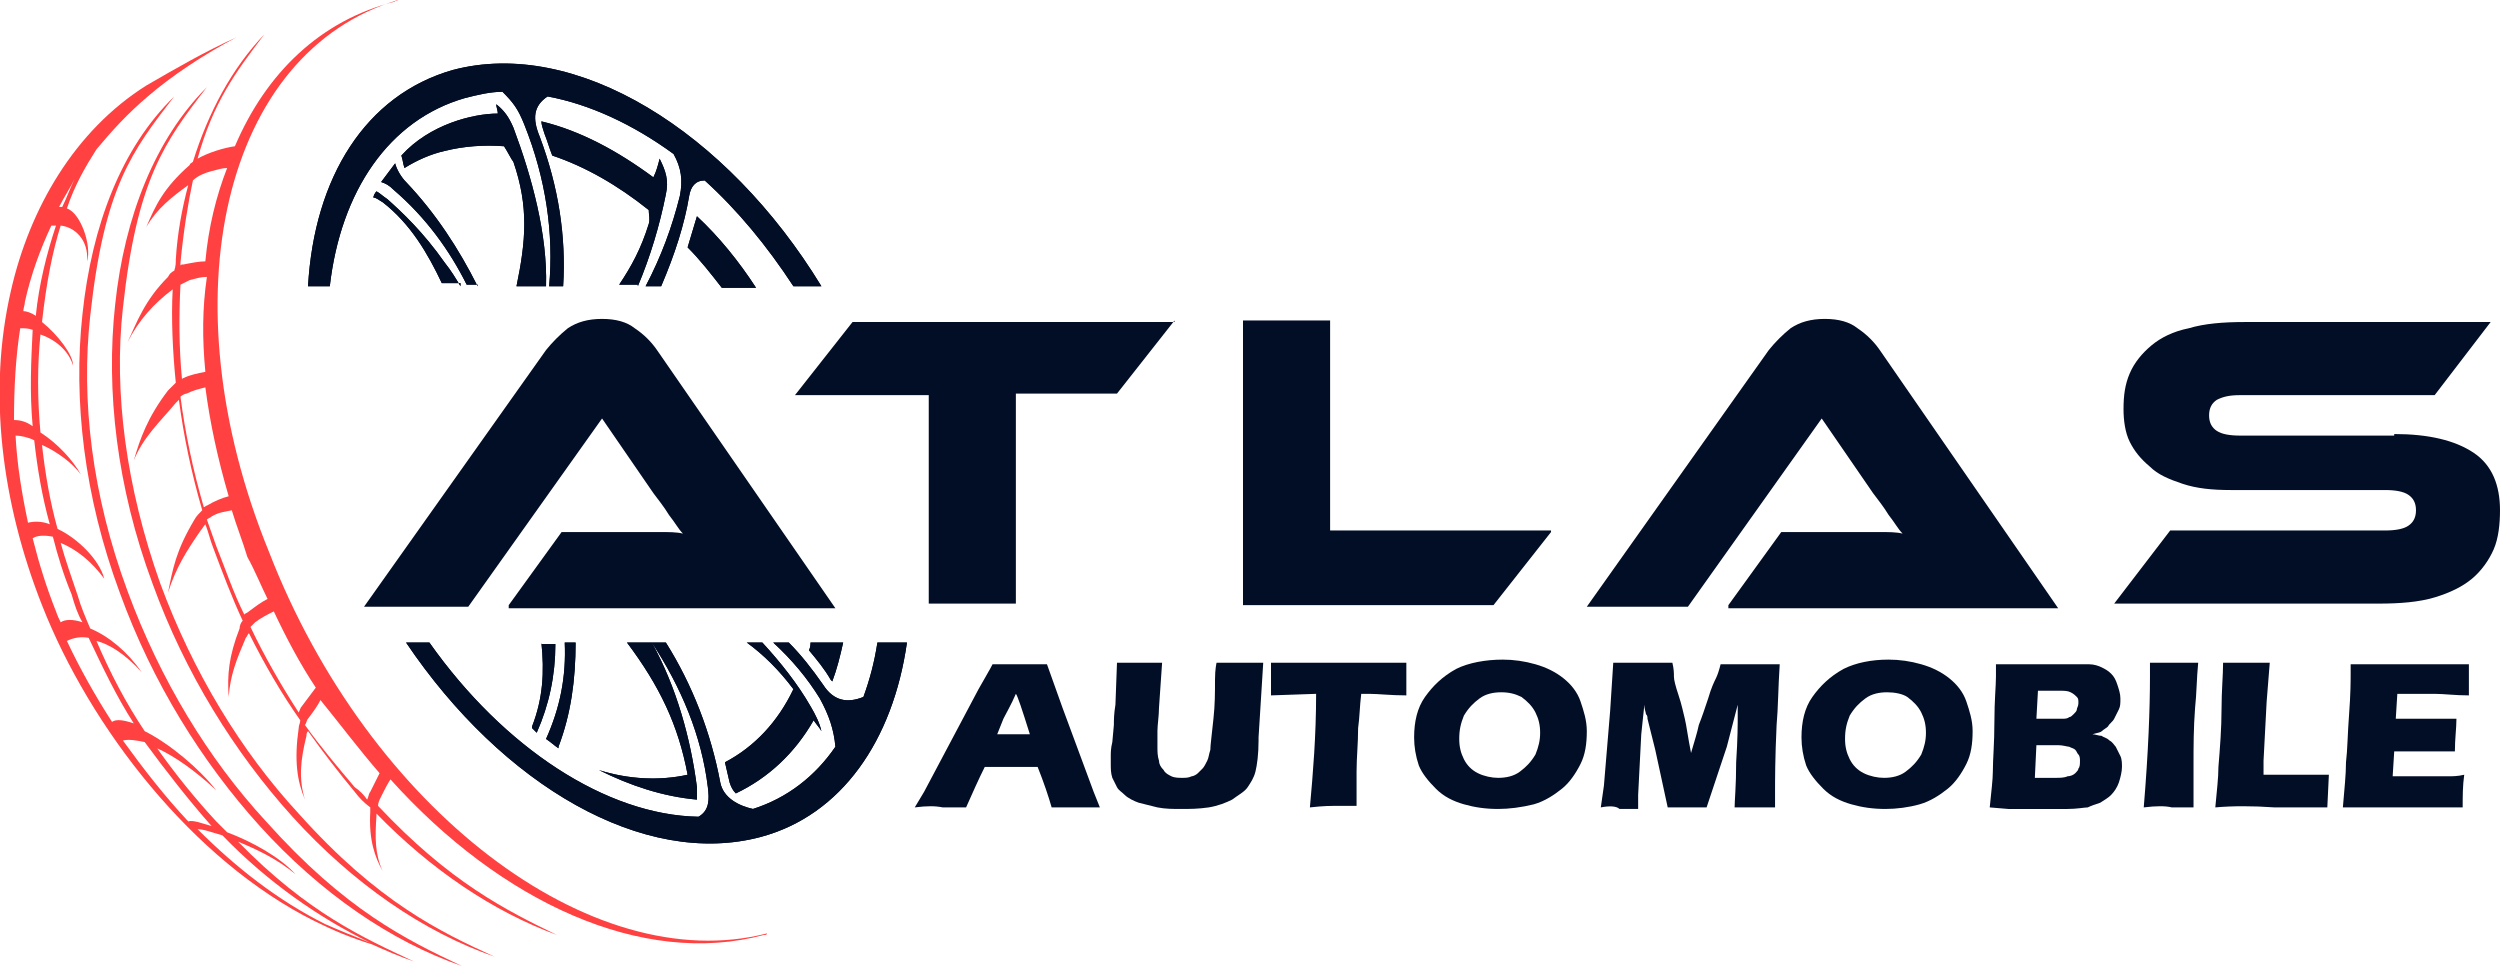
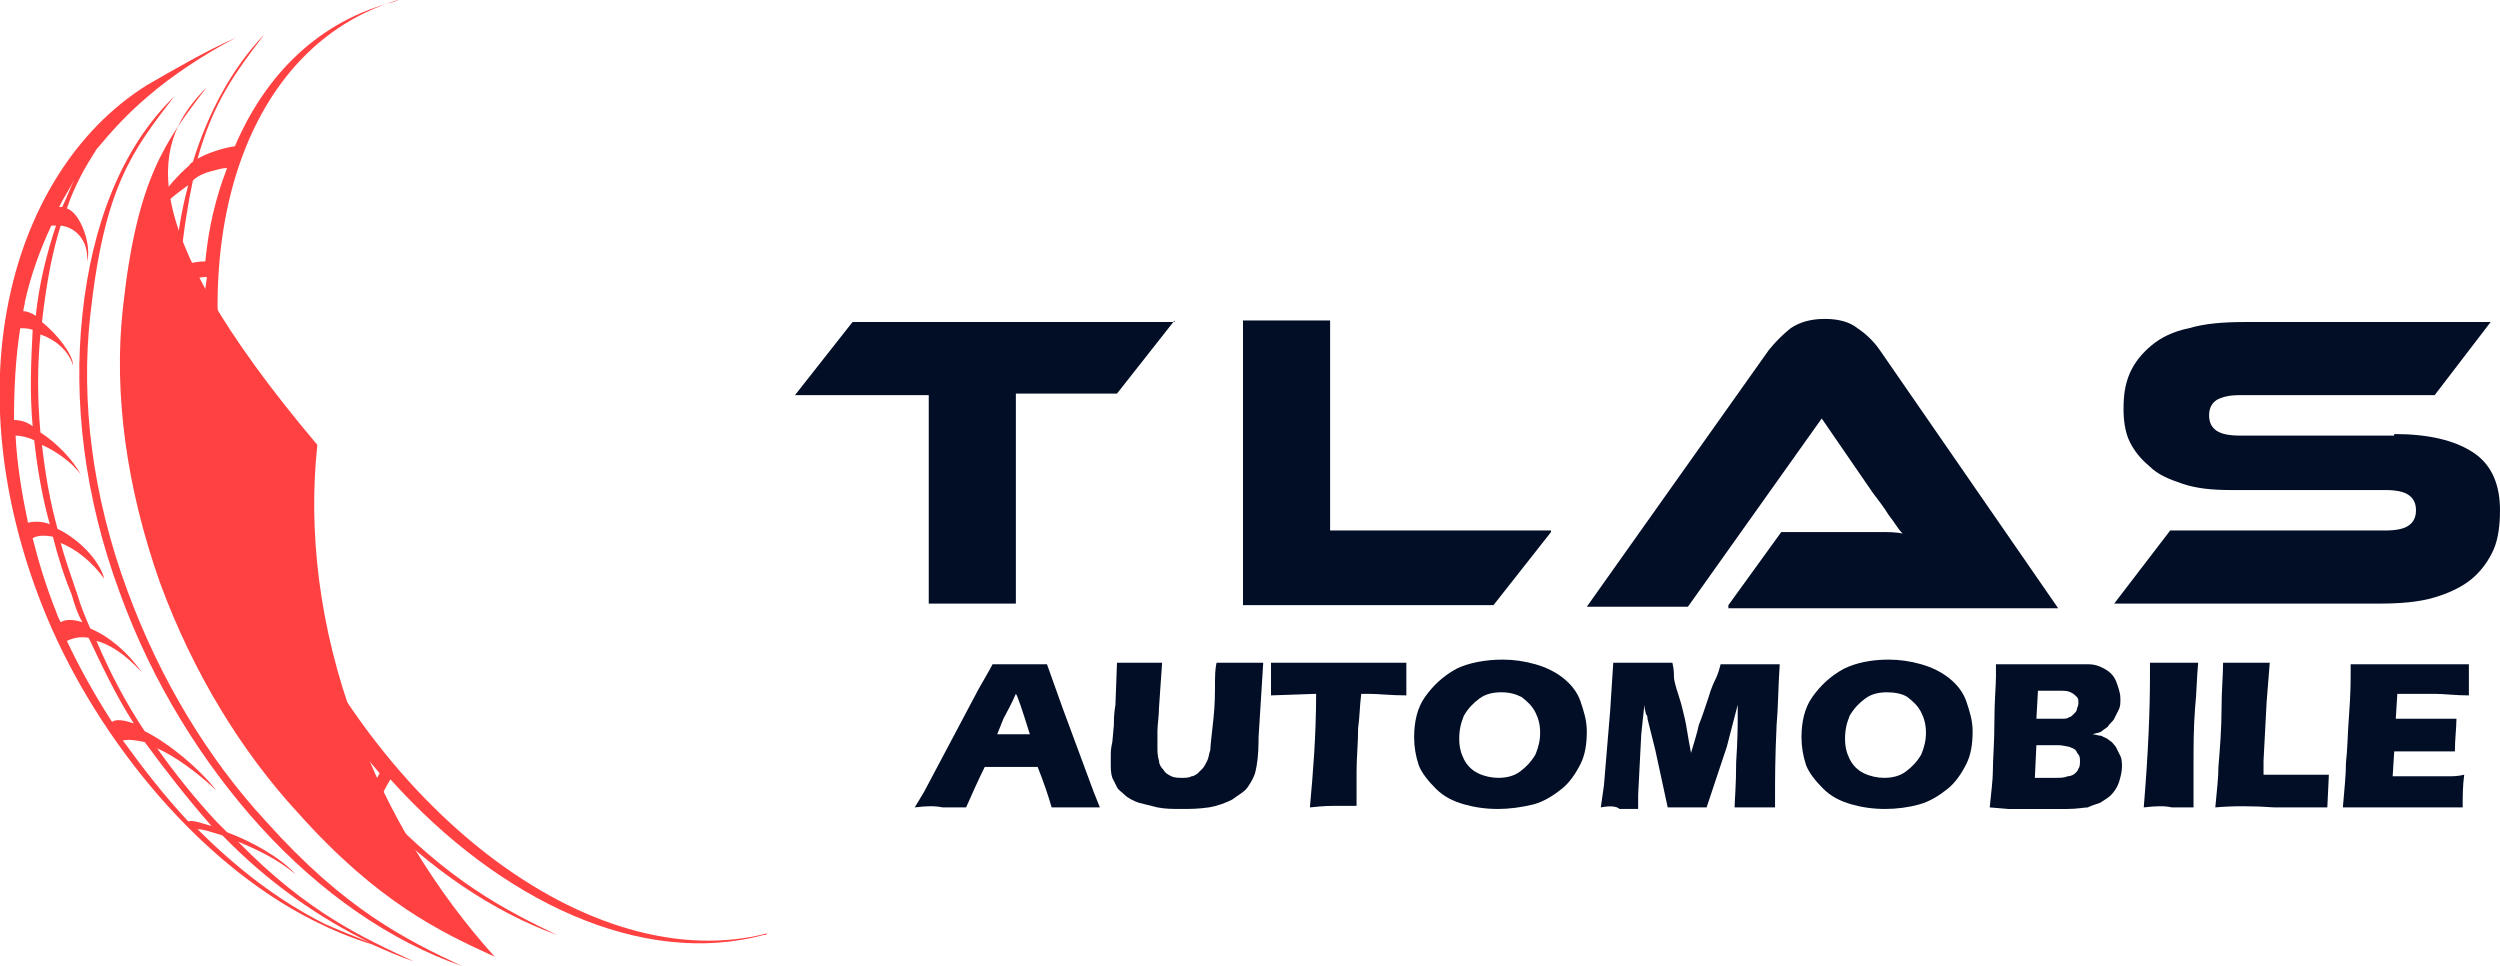
<svg xmlns="http://www.w3.org/2000/svg" xmlns:xlink="http://www.w3.org/1999/xlink" version="1.1" id="Layer_1" x="0px" y="0px" width="160.7px" height="62.1px" viewBox="0 0 160.7 62.1" style="enable-background:new 0 0 160.7 62.1;" xml:space="preserve">
  <style type="text/css">
	.st0{fill:#020E26;}
	.st1{fill-rule:evenodd;clip-rule:evenodd;fill:#FF4141;}
	.st2{fill:#FF4141;}
	.st3{clip-path:url(#SVGID_2_);fill:#020E26;}
</style>
  <g>
    <path class="st0" d="M58.8,51.9l0.6-1l3.5-6.6l0.4-0.7c0.1-0.2,0.3-0.5,0.5-0.9c0.8,0,1.4,0,1.7,0c0.6,0,1.2,0,1.8,0l1,2.8l2,5.4   l0.4,1c-0.8,0-1.3,0-1.4,0c-0.4,0-0.9,0-1.7,0c-0.2-0.7-0.5-1.6-0.9-2.6h-3.4c-0.4,0.8-0.8,1.7-1.2,2.6c-0.8,0-1.4,0-1.5,0   C60.1,51.8,59.6,51.8,58.8,51.9z M64.1,47.2h2.1c-0.5-1.6-0.8-2.5-0.9-2.6c-0.3,0.7-0.6,1.2-0.8,1.6L64.1,47.2z" />
    <path class="st0" d="M71.8,42.6c0.7,0,1.2,0,1.5,0c0.4,0,0.8,0,1.4,0l-0.2,2.9c0,0.5-0.1,1.1-0.1,1.5c0,0.5,0,0.8,0,1   c0,0.3,0,0.6,0.1,0.9c0,0.2,0.1,0.4,0.3,0.6c0.1,0.2,0.3,0.3,0.5,0.4c0.2,0.1,0.5,0.1,0.7,0.1c0.2,0,0.4,0,0.6-0.1   c0.1,0,0.3-0.1,0.4-0.2c0.1-0.1,0.2-0.2,0.3-0.3c0.1-0.1,0.2-0.3,0.3-0.5c0.1-0.2,0.1-0.4,0.2-0.7c0-0.3,0.1-1,0.2-2   c0.1-0.9,0.1-1.7,0.1-2.5c0-0.7,0.1-1.1,0.1-1.1c0.7,0,1.2,0,1.6,0h1.4l-0.3,4.8c0,0.1,0,0.2,0,0.2c0,0.9-0.1,1.6-0.2,2   c-0.1,0.4-0.3,0.7-0.5,1s-0.6,0.5-1,0.8c-0.4,0.2-0.9,0.4-1.5,0.5C77,52,76.5,52,75.9,52c-0.5,0-1,0-1.5-0.1   c-0.4-0.1-0.8-0.2-1.2-0.3c-0.3-0.1-0.7-0.3-0.9-0.5c-0.2-0.2-0.4-0.3-0.5-0.5c-0.1-0.2-0.2-0.4-0.3-0.6c-0.1-0.3-0.1-0.6-0.1-0.9   c0-0.1,0-0.3,0-0.5c0-0.2,0-0.5,0.1-0.9l0.1-1.1c0-0.3,0-0.7,0.1-1.3L71.8,42.6z" />
    <path class="st0" d="M84.2,51.9c0.2-2.2,0.4-4.6,0.4-7.3l-2.9,0.1l0-0.8c0-0.4,0-0.8,0-1.3c1.3,0,2.8,0,4.5,0l1.7,0h1.6l0.9,0   l0,0.7c0,0.4,0,0.7,0,0.9c0,0.2,0,0.4,0,0.5c-1,0-1.8-0.1-2.4-0.1h-0.5c-0.1,0.8-0.1,1.5-0.2,2.2c0,1-0.1,1.9-0.1,2.8   c0,0.9,0,1.7,0,2.2c-0.7,0-1.2,0-1.4,0C85.6,51.8,85.1,51.8,84.2,51.9z" />
    <path class="st0" d="M96.6,42.4c0.7,0,1.4,0.1,2.1,0.3c0.7,0.2,1.3,0.5,1.8,0.9c0.5,0.4,0.9,0.9,1.1,1.5c0.2,0.6,0.4,1.2,0.4,1.9   c0,0.8-0.1,1.5-0.4,2.1c-0.3,0.6-0.7,1.2-1.2,1.6c-0.5,0.4-1.1,0.8-1.8,1C97.8,51.9,97,52,96.3,52c-0.8,0-1.5-0.1-2.2-0.3   c-0.7-0.2-1.3-0.5-1.8-1c-0.5-0.5-0.9-1-1.1-1.5c-0.2-0.6-0.3-1.2-0.3-1.8c0-1,0.2-1.9,0.7-2.6c0.5-0.7,1.1-1.3,2-1.8   C94.4,42.6,95.5,42.4,96.6,42.4z M96.5,44.5c-0.5,0-1,0.1-1.4,0.4c-0.4,0.3-0.7,0.6-1,1.1c-0.2,0.5-0.3,0.9-0.3,1.5   c0,0.5,0.1,0.9,0.3,1.3s0.5,0.7,0.9,0.9c0.4,0.2,0.9,0.3,1.3,0.3c0.5,0,1-0.1,1.4-0.4c0.4-0.3,0.7-0.6,1-1.1   c0.2-0.5,0.3-0.9,0.3-1.4c0-0.5-0.1-0.9-0.3-1.3c-0.2-0.4-0.5-0.7-0.9-1C97.4,44.6,97,44.5,96.5,44.5z" />
    <path class="st0" d="M102.9,51.9l0.2-1.4l0.4-4.8l0.2-3.1c0.8,0,1.5,0,2,0c0.4,0,1,0,1.8,0c0.1,0.4,0.1,0.7,0.1,0.9   c0,0.2,0.1,0.6,0.3,1.2c0.2,0.6,0.3,1.1,0.4,1.5c0.1,0.4,0.2,1.2,0.4,2.2c0.2-0.7,0.4-1.3,0.5-1.8c0.2-0.5,0.4-1.1,0.6-1.7   c0.2-0.7,0.4-1.1,0.5-1.3c0.1-0.2,0.2-0.5,0.3-0.9c0.7,0,1.3,0,2,0c0.4,0,1.1,0,1.8,0c-0.1,1.5-0.1,2.8-0.2,3.9   c-0.1,2.1-0.1,3.6-0.1,4.4c0,0.2,0,0.5,0,0.9c-0.6,0-1,0-1.3,0c-0.3,0-0.8,0-1.3,0c0-0.4,0.1-1.4,0.1-2.9c0.1-1.5,0.1-2.5,0.1-2.9   c0-0.2,0-0.4,0-0.8L111,48l-1.3,3.9c-0.6,0-1,0-1.2,0c-0.3,0-0.7,0-1.3,0l-0.8-3.7l-0.5-2c0-0.1,0-0.2-0.1-0.3   c0-0.1-0.1-0.3-0.1-0.6l-0.2,1.9l-0.2,3.9l0,0.9c-0.6,0-1,0-1.2,0C103.9,51.8,103.4,51.8,102.9,51.9z" />
    <path class="st0" d="M121.4,42.4c0.7,0,1.4,0.1,2.1,0.3c0.7,0.2,1.3,0.5,1.8,0.9c0.5,0.4,0.9,0.9,1.1,1.5c0.2,0.6,0.4,1.2,0.4,1.9   c0,0.8-0.1,1.5-0.4,2.1c-0.3,0.6-0.7,1.2-1.2,1.6c-0.5,0.4-1.1,0.8-1.8,1c-0.7,0.2-1.5,0.3-2.2,0.3c-0.8,0-1.5-0.1-2.2-0.3   c-0.7-0.2-1.3-0.5-1.8-1c-0.5-0.5-0.9-1-1.1-1.5c-0.2-0.6-0.3-1.2-0.3-1.8c0-1,0.2-1.9,0.7-2.6c0.5-0.7,1.1-1.3,2-1.8   C119.3,42.6,120.3,42.4,121.4,42.4z M121.3,44.5c-0.5,0-1,0.1-1.4,0.4c-0.4,0.3-0.7,0.6-1,1.1c-0.2,0.5-0.3,0.9-0.3,1.5   c0,0.5,0.1,0.9,0.3,1.3s0.5,0.7,0.9,0.9c0.4,0.2,0.9,0.3,1.3,0.3c0.5,0,1-0.1,1.4-0.4c0.4-0.3,0.7-0.6,1-1.1   c0.2-0.5,0.3-0.9,0.3-1.4c0-0.5-0.1-0.9-0.3-1.3c-0.2-0.4-0.5-0.7-0.9-1C122.3,44.6,121.8,44.5,121.3,44.5z" />
    <path class="st0" d="M127.9,51.9c0.1-1,0.2-1.8,0.2-2.3c0-0.8,0.1-1.8,0.1-3.2c0-1.4,0.1-2.3,0.1-2.9c0-0.2,0-0.5,0-0.8   c0.6,0,1.1,0,1.4,0c0.5,0,1.1,0,1.7,0s1.2,0,1.7,0c0.6,0,1,0,1.2,0c0.3,0,0.6,0.1,0.8,0.2c0.2,0.1,0.4,0.2,0.6,0.4   c0.2,0.2,0.3,0.4,0.4,0.7c0.1,0.3,0.2,0.6,0.2,0.9c0,0.3,0,0.5-0.1,0.7c-0.1,0.2-0.2,0.4-0.3,0.6c-0.1,0.2-0.3,0.3-0.4,0.5   c-0.1,0.1-0.3,0.2-0.4,0.3c-0.1,0.1-0.3,0.1-0.6,0.2c0.2,0,0.4,0.1,0.6,0.1c0.1,0.1,0.3,0.1,0.5,0.3c0.2,0.1,0.3,0.3,0.4,0.4   c0.1,0.2,0.2,0.4,0.3,0.6c0.1,0.2,0.1,0.5,0.1,0.7c0,0.3-0.1,0.7-0.2,1c-0.1,0.3-0.3,0.6-0.5,0.8c-0.2,0.2-0.4,0.3-0.7,0.5   c-0.3,0.1-0.6,0.2-0.8,0.3c-0.2,0-0.7,0.1-1.3,0.1c-0.6,0-1.3,0-2,0l-1.8,0L127.9,51.9z M130.8,50h1.3c0.3,0,0.6,0,0.8-0.1   c0.2,0,0.4-0.1,0.5-0.2c0.1-0.1,0.2-0.2,0.2-0.3c0.1-0.1,0.1-0.3,0.1-0.5c0-0.1,0-0.3-0.1-0.4s-0.1-0.2-0.2-0.3   c-0.1-0.1-0.2-0.1-0.4-0.2c-0.1,0-0.4-0.1-0.7-0.1h-1.4L130.8,50z M130.9,46.2h1c0.3,0,0.5,0,0.7,0c0.1,0,0.3,0,0.4-0.1   c0.1,0,0.2-0.1,0.3-0.2c0.1-0.1,0.2-0.2,0.2-0.3s0.1-0.2,0.1-0.4c0-0.2,0-0.3-0.1-0.4c-0.1-0.1-0.2-0.2-0.4-0.3   c-0.2-0.1-0.4-0.1-0.8-0.1H131L130.9,46.2z" />
    <path class="st0" d="M137.8,51.9c0.3-3.6,0.4-6.4,0.4-8.4l0-0.9c0.8,0,1.3,0,1.6,0c0.1,0,0.6,0,1.5,0c-0.1,1-0.1,2-0.2,2.9   c-0.1,1.3-0.1,2.5-0.1,3.6c0,1.1,0,2,0,2.8l-1.4,0C139.2,51.8,138.6,51.8,137.8,51.9z" />
    <path class="st0" d="M142.4,51.9c0.1-1.1,0.2-1.9,0.2-2.6c0.1-1.2,0.2-2.5,0.2-3.7c0-1.2,0.1-2.2,0.1-3c0.6,0,1.2,0,1.6,0   c0.3,0,0.8,0,1.4,0l-0.2,2.5l-0.2,3.8l0,0.9c0.8,0,1.3,0,1.5,0c1.2,0,2.1,0,2.7,0l-0.1,2.1c-1.2,0-2.3,0-3.4,0   C144.8,51.8,143.5,51.8,142.4,51.9z" />
    <path class="st0" d="M150.6,51.9c0.1-1.2,0.2-2.1,0.2-2.9c0.1-0.8,0.1-1.8,0.2-3.1c0.1-1.3,0.1-2.2,0.1-2.6l0-0.6   c1.1,0,2.4,0,3.9,0c1.4,0,2.6,0,3.7,0l0,0.2c0,0.1,0,0.3,0,0.6l0,0.7c0,0.2,0,0.3,0,0.5c-0.9,0-1.6-0.1-2.2-0.1c-0.7,0-1.1,0-1.3,0   c-0.2,0-0.6,0-1.1,0l-0.1,1.6c0.5,0,1.2,0,1.9,0c0.3,0,0.9,0,2,0c0,0.6-0.1,1.3-0.1,2.1c-0.8,0-1.4,0-1.8,0c-0.6,0-1.3,0-2.1,0   l-0.1,1.6h0.8c0.2,0,0.7,0,1.4,0l1.4,0c0.2,0,0.6,0,1-0.1c-0.1,0.7-0.1,1.4-0.1,2.1c-1.1,0-2.3,0-3.6,0l-3,0L150.6,51.9z" />
  </g>
  <g>
-     <path class="st0" d="M32.7,38.9l3.4-4.7h4.6c0.5,0,1.1,0,1.7,0c0.6,0,1.1,0,1.5,0.1c-0.3-0.3-0.5-0.7-0.9-1.2c-0.3-0.5-0.7-1-1-1.4   l-3.3-4.8l-8.6,12.1h-6.7l11.7-16.5c0.4-0.5,0.9-1,1.4-1.4c0.6-0.4,1.3-0.6,2.2-0.6c0.9,0,1.6,0.2,2.1,0.6c0.6,0.4,1.1,0.9,1.5,1.5   l11.4,16.5H32.7z" />
    <path class="st0" d="M75.5,20.6l-3.7,4.7h-6.5v13.5h-5.6V25.4h-8.6l3.7-4.7H75.5z" />
    <path class="st0" d="M99.7,34.2L96,38.9H79.9V20.6h5.6v13.5H99.7z" />
    <path class="st0" d="M111.1,38.9l3.4-4.7h4.6c0.5,0,1.1,0,1.7,0c0.6,0,1.1,0,1.5,0.1c-0.3-0.3-0.5-0.7-0.9-1.2   c-0.3-0.5-0.7-1-1-1.4l-3.3-4.8l-8.6,12.1H102l11.7-16.5c0.4-0.5,0.9-1,1.4-1.4c0.6-0.4,1.3-0.6,2.2-0.6c0.9,0,1.6,0.2,2.1,0.6   c0.6,0.4,1.1,0.9,1.5,1.5l11.4,16.5H111.1z" />
    <path class="st0" d="M153.9,27.9c2.2,0,3.9,0.4,5.1,1.2c1.2,0.8,1.7,2.1,1.7,3.7c0,0.9-0.1,1.8-0.4,2.5c-0.3,0.7-0.8,1.4-1.4,1.9   c-0.6,0.5-1.4,0.9-2.4,1.2c-1,0.3-2.2,0.4-3.6,0.4h-17l3.6-4.7h13.8c0.7,0,1.2-0.1,1.5-0.3c0.3-0.2,0.5-0.5,0.5-1   c0-0.5-0.2-0.8-0.5-1c-0.3-0.2-0.8-0.3-1.5-0.3h-9.9c-1.2,0-2.2-0.1-3.1-0.4c-0.9-0.3-1.6-0.6-2.1-1.1c-0.6-0.5-1-1-1.3-1.6   c-0.3-0.6-0.4-1.4-0.4-2.1c0-0.9,0.1-1.6,0.4-2.3c0.3-0.7,0.8-1.3,1.4-1.8c0.6-0.5,1.4-0.9,2.4-1.1c1-0.3,2.2-0.4,3.6-0.4h15.8   l-3.6,4.7H144c-0.7,0-1.1,0.1-1.5,0.3c-0.3,0.2-0.5,0.5-0.5,1c0,0.5,0.2,0.8,0.5,1c0.3,0.2,0.8,0.3,1.5,0.3H153.9z" />
  </g>
  <path class="st1" d="M2.1,27.4C1.7,27.1,1.3,27,0.9,27C0.9,25,1,23,1.3,21.1c0.3,0,0.5,0,0.8,0.1C2,23.2,1.9,25.2,2.1,27.4   M3.2,33.7c-0.5-0.2-1-0.2-1.4-0.1c-0.4-1.9-0.7-3.7-0.8-5.6c0.3,0,0.8,0.1,1.2,0.3C2.4,30.1,2.7,31.9,3.2,33.7z M5.3,40  c-0.6-0.2-1.1-0.2-1.4,0c-0.1-0.2-0.2-0.4-0.3-0.7c-0.6-1.5-1.1-3.1-1.5-4.7c0.3-0.2,0.8-0.2,1.3-0.1c0.3,1.2,0.7,2.5,1.2,3.7  C4.8,38.9,5,39.5,5.3,40z M8.6,46.5c-0.6-0.2-1.1-0.3-1.4-0.1c-1.1-1.7-2.1-3.5-2.9-5.2C4.7,41,5.2,40.9,5.7,41  C6.6,42.9,7.5,44.8,8.6,46.5z M13.6,53.1c-0.7-0.2-1.2-0.4-1.5-0.3c-1.5-1.6-2.9-3.4-4.2-5.2c0.4-0.1,0.9,0,1.4,0.1  C10.7,49.6,12.1,51.4,13.6,53.1L13.6,53.1z M12.7,53.3c0.4,0,0.9,0.2,1.6,0.4c2.9,3,6.2,5.3,9.5,6.9c-1-0.4-2-0.8-2.9-1.2  C17.9,57.9,15.2,55.8,12.7,53.3z M4,13.3c-0.1,0-0.1,0-0.2,0c0.3-0.6,0.7-1.2,1-1.8C4.5,12.1,4.3,12.7,4,13.3z M3.3,14.5  c0.1,0,0.2,0,0.3,0c-0.6,1.8-1.1,3.8-1.3,5.8C2,20.1,1.7,20,1.5,20c0-0.2,0.1-0.4,0.1-0.6C2,17.6,2.6,16,3.3,14.5z M15.2,2.4  c-2,0.9-3.9,2-5.8,3.1c-4.6,2.9-7.5,7.9-8.7,13.2c-1.5,6.5-0.6,13.6,2,20.2c3.1,7.9,9.7,16.4,17.5,20.3c1.2,0.6,2.4,1.1,3.7,1.5  c0.9,0.4,1.8,0.8,2.7,1.1c-3.2-1.5-6.8-3.1-11.3-7.7c1.2,0.5,2.5,1.1,3.7,2.1c-1-1.1-2.8-2.1-4.4-2.7c-0.2-0.2-0.5-0.5-0.7-0.7  c-1.3-1.4-2.6-3-3.8-4.7c1.1,0.5,2.4,1.4,3.8,2.7c-1.1-1.4-3-3-4.6-3.8c-1.2-1.8-2.2-3.7-3.1-5.8c0.8,0.2,1.8,0.8,2.9,2  c-0.9-1.3-2.1-2.3-3.3-2.8c-0.3-0.7-0.6-1.4-0.8-2.1c-0.4-1.2-0.8-2.3-1.1-3.4c1,0.4,2,1.2,2.8,2.3C6.4,36,5,34.6,3.7,34  c-0.5-1.8-0.8-3.6-1-5.4c0.9,0.4,1.9,1.1,2.5,1.9c-0.5-0.9-1.5-2-2.6-2.7c-0.2-2.2-0.2-4.3,0-6.3c0.9,0.3,1.8,1,2.1,2  c0-0.7-1-2-2-2.8C3,18,3.4,16.1,3.9,14.5c0.9,0.1,1.8,0.9,1.7,2.3c0.3-1-0.4-3.1-1.3-3.4c0.5-1.5,1.2-2.7,1.9-3.8  c1-1.2,2-2.3,3.3-3.4C11,4.9,13.1,3.5,15.2,2.4z" />
-   <path class="st2" d="M31.8,61.5c-4.6-1.6-9.1-4.7-13-9c-3.7-4.1-6.9-9.2-9-15c-2.3-6.2-3-12.4-2.4-17.9C8,13.9,10,8.9,13.3,5.6  c-2.7,3.5-4.5,5.9-5.4,14.2c-0.6,5.4,0.2,11.5,2.4,17.7c2.1,5.7,5.2,10.8,8.9,14.8C24.3,58,28.3,59.9,31.8,61.5" />
+   <path class="st2" d="M31.8,61.5c-3.7-4.1-6.9-9.2-9-15c-2.3-6.2-3-12.4-2.4-17.9C8,13.9,10,8.9,13.3,5.6  c-2.7,3.5-4.5,5.9-5.4,14.2c-0.6,5.4,0.2,11.5,2.4,17.7c2.1,5.7,5.2,10.8,8.9,14.8C24.3,58,28.3,59.9,31.8,61.5" />
  <path class="st2" d="M29.7,62.1c-4.6-1.6-9.1-4.7-13-9c-3.7-4.1-6.9-9.2-9-15c-2.3-6.2-3-12.4-2.4-17.9c0.6-5.7,2.5-10.7,5.9-14  C8.5,9.7,6.7,12,5.8,20.3C5.2,25.7,5.9,31.8,8.2,38c2.1,5.7,5.2,10.8,8.9,14.8C22.2,58.5,26.1,60.4,29.7,62.1" />
  <g>
    <defs>
-       <path id="SVGID_1_" d="M54.2,41.3c-0.2,0.9-0.4,1.7-0.7,2.5l-0.1-0.1c-0.4-0.7-0.9-1.3-1.4-1.9c0.1-0.2,0.1-0.4,0.1-0.5H54.2z     M44.8,13.9c1.4,1.3,2.7,2.9,3.8,4.6h-2.2c-0.7-0.9-1.4-1.8-2.2-2.6C44.4,15.2,44.6,14.6,44.8,13.9z M41,18.4    c0.8-1.9,1.4-3.9,1.8-5.9c0.2-0.9,0-1.5-0.4-2.3c-0.1,0.4-0.2,0.8-0.4,1.2c-2.3-1.7-4.7-3-7.2-3.6c0,0.2,0.1,0.5,0.2,0.8    c0.2,0.5,0.3,0.9,0.5,1.4c2.1,0.7,4.2,1.9,6.2,3.5c0,0.3,0.1,0.6,0,0.9c-0.5,1.6-1.1,2.7-1.9,3.9H41z M48,41.3    c1.1,0.8,2.1,1.8,3,3c-1,2.1-2.5,3.7-4.4,4.7c0.1,0.4,0.2,0.9,0.3,1.3c0.1,0.3,0.2,0.5,0.4,0.7c2.1-1,3.8-2.6,5-4.7    c0.2,0.3,0.4,0.5,0.5,0.7c-0.1-0.5-0.4-1.1-0.7-1.6c-0.8-1.4-1.9-2.8-3.1-4.1H48z M29.6,18.4c-0.3-0.5-0.6-1-1-1.5    c-1.4-2-2.8-3.3-3.7-4.1c-0.3-0.2-0.5-0.4-0.7-0.5c-0.1,0.1-0.2,0.3-0.2,0.4c0.2,0,0.4,0.2,0.6,0.3c1.8,1.4,2.9,3.3,3.8,5.2H29.6z     M30.7,18.4c-1.2-2.4-2.7-4.7-4.6-6.7c-0.3-0.3-0.6-0.8-0.7-1.2c-0.3,0.4-0.6,0.8-0.9,1.2c0.3,0.1,0.5,0.2,0.8,0.5    c2.1,1.8,3.6,3.9,4.7,6.1H30.7z M35.1,18.4c0.1-3.3-0.9-7-2.1-10.2c-0.3-0.7-0.6-1.1-1.1-1.5c0,0.2,0.1,0.4,0.1,0.6    c-1.6,0-4.4,0.7-6.2,2.7c0.1,0.3,0.1,0.5,0.2,0.8c0.8-0.5,1.7-0.9,2.6-1.1c1.2-0.3,2.5-0.4,3.8-0.3c0.2,0.3,0.5,0.9,0.6,1    c1,2.9,0.8,5.1,0.2,8H35.1z M40.3,41.3c2.1,2.8,3.3,5.3,3.9,8.5c-1.8,0.4-3.8,0.3-5.7-0.3c2,1,4.1,1.7,6.3,1.9c0-0.2,0-0.5,0-0.8    c-0.4-3.1-1.3-6.4-2.9-9.3H40.3z M36.3,41.3c0.1,2.2-0.3,4.2-1.2,6.2c0.3,0.2,0.5,0.4,0.8,0.6c0,0,0-0.1,0-0.1    c0.8-2.1,1.1-4.3,1.1-6.7H36.3z M34.8,41.3c0.2,1.9,0.1,3.6-0.6,5.4c0,0,0,0,0,0.1c0.1,0.1,0.2,0.2,0.3,0.3    c0.8-1.8,1.2-3.7,1.2-5.7H34.8z M58.3,41.3c-0.9,6.3-4.2,11.1-9.4,12.5c-7.5,2-16.6-3.3-22.8-12.5h1.5    c4.8,6.8,11.4,11.1,17.3,11.2c0.7-0.4,0.7-1.1,0.6-1.9c-0.4-3.3-1.7-6.4-3.6-9.3h0.9c1.7,2.7,2.9,5.8,3.5,9c0.2,1,1.2,1.5,2.1,1.7    c2.2-0.7,4-2.1,5.3-4c-0.1-1.1-0.4-2-1-3.1c-0.8-1.3-1.8-2.5-3-3.6h1c0.8,0.8,1.5,1.7,2.2,2.7c0.7,1.1,1.6,1.2,2.6,0.8    c0.4-1.1,0.7-2.2,0.9-3.5H58.3z M29.1,4.5C37,2.4,46.7,8.4,52.8,18.4H51c-1.7-2.6-3.6-4.9-5.7-6.8c-0.6,0-0.9,0.4-1,1    c-0.3,1.8-0.9,3.7-1.8,5.8h-1c1-1.9,1.7-3.8,2.2-5.8c0.2-1,0.1-1.8-0.4-2.7c-2.6-1.9-5.4-3.2-8.1-3.7c-0.9,0.6-1,1.4-0.5,2.6    c1.2,3.2,1.7,6.4,1.5,9.6h-0.9c0.3-3.4-0.2-6.9-1.6-10.4c-0.4-1-0.7-1.4-1.4-2.1c-0.8,0-1.6,0.2-2.4,0.4c-4.9,1.4-8,6-8.7,12.1    h-1.4C20.2,11.4,23.5,6.1,29.1,4.5z" />
-     </defs>
+       </defs>
    <use xlink:href="#SVGID_1_" style="overflow:visible;fill-rule:evenodd;clip-rule:evenodd;fill:#020E26;" />
    <clipPath id="SVGID_2_">
      <use xlink:href="#SVGID_1_" style="overflow:visible;" />
    </clipPath>
    <rect x="19.6" y="2.4" class="st3" width="38.8" height="53.5" />
  </g>
  <path class="st1" d="M24.4,49.7c-0.2,0.4-0.4,0.8-0.6,1.2c-0.1,0.1-0.1,0.3-0.2,0.5c-0.2-0.3-0.5-0.6-0.8-0.8  c-1.1-1.3-2.2-2.6-3.2-4c0.1-0.1,0.1-0.3,0.2-0.4c0.3-0.4,0.6-0.8,0.8-1.2C21.9,46.6,23.1,48.2,24.4,49.7 M15.1,9.4  c-0.7,0.1-1.7,0.4-2.4,0.8c1-3.6,2.4-5.5,4.3-8c-2.1,2.2-3.6,5-4.6,8.2c-0.1,0.1-0.2,0.1-0.2,0.2c-1.7,1.5-2.2,2.6-2.8,4  c0.7-1.2,1.6-1.9,2.7-2.7c-0.4,1.5-0.7,3.1-0.8,4.8c0,0.2,0,0.4-0.1,0.7c-0.2,0.1-0.3,0.2-0.4,0.4c-1.5,1.5-2,2.9-2.6,4.2  c0.7-1.4,1.7-2.5,2.9-3.4l0,0c-0.1,1.9,0,4,0.2,6c-0.2,0.2-0.4,0.4-0.5,0.5c-1.3,1.7-1.8,3.1-2.2,4.5c0.6-1.5,1.7-2.5,2.7-3.7  c0.1-0.1,0.1-0.1,0.2-0.2c0.3,2.3,0.8,4.7,1.5,7.1c-0.2,0.2-0.4,0.4-0.5,0.6c-1.2,2-1.4,3.2-1.7,4.7c0.5-1.6,1.2-2.7,2.1-4  c0.1-0.1,0.2-0.3,0.3-0.4c0.2,0.5,0.3,1,0.5,1.5c0.6,1.6,1.2,3.2,1.9,4.7c-0.1,0.1-0.2,0.3-0.2,0.5c-0.7,1.8-0.8,3-0.7,4.4  c0.1-1.4,0.5-2.4,1.1-3.8c0.1-0.1,0.1-0.2,0.2-0.3c1,2,2.1,3.9,3.3,5.6c0,0.2-0.1,0.3-0.1,0.5c-0.3,2.1-0.1,3.4,0.4,4.6  c-0.4-1.3-0.3-2.5,0.1-4.1c0-0.1,0-0.2,0.1-0.3c1,1.4,2,2.7,3,3.9c0.3,0.4,0.6,0.7,1,1c0,0.1,0,0.2,0,0.3c-0.1,1.8,0.3,2.9,0.8,3.8  c-0.5-1.1-0.5-2.1-0.4-3.6c0,0,0-0.1,0-0.1c3.5,3.6,7.5,6.3,11.6,7.8c-3.3-1.6-6.9-3.4-11.5-8.3c0-0.2,0.1-0.4,0.2-0.6  c0.2-0.4,0.4-0.8,0.6-1.1c7.1,7.9,16.2,12.1,24,10c0.1,0,0.2,0,0.2-0.1c-11.3,2.9-25.6-8-32-24.5C10.6,19.1,14.4,3.3,25.6,0  c-0.1,0-0.2,0-0.2,0.1C20.6,1.3,17.1,4.7,15.1,9.4z M13.2,16.8c-0.4,0-0.9,0.1-1.4,0.2c-0.1,0-0.2,0-0.2,0.1c0-0.1,0-0.2,0-0.2  c0.2-2.1,0.5-3.9,0.8-5.3c0.3-0.3,0.8-0.5,1.2-0.6c0.4-0.1,0.7-0.2,1-0.2C13.9,12.6,13.4,14.6,13.2,16.8z M13.2,23.9  c-0.5,0.1-1,0.2-1.4,0.4c0,0-0.1,0-0.1,0.1c-0.2-2.1-0.2-4.1-0.1-6.1c0.2-0.1,0.4-0.2,0.6-0.3c0.4-0.1,0.7-0.2,1.1-0.2  C13,19.8,13,21.8,13.2,23.9z M14.7,31.9c-0.4,0.1-0.9,0.3-1.4,0.6c-0.1,0-0.1,0.1-0.2,0.1c-0.7-2.4-1.2-4.8-1.5-7.1  c0.1-0.1,0.3-0.2,0.4-0.2c0.4-0.2,0.8-0.3,1.2-0.4C13.5,27.2,14,29.5,14.7,31.9z M17.2,38.5c-0.4,0.2-0.8,0.5-1.2,0.8  c-0.1,0.1-0.2,0.1-0.3,0.2c-0.7-1.4-1.2-2.9-1.8-4.4c-0.2-0.6-0.4-1.1-0.6-1.7c0.1-0.1,0.2-0.1,0.3-0.2c0.5-0.3,0.9-0.3,1.3-0.4  c0.3,1,0.7,2,1,3C16.4,36.7,16.8,37.7,17.2,38.5z M20.3,44.2c-0.3,0.4-0.6,0.8-0.9,1.2c-0.1,0.1-0.1,0.2-0.2,0.4  c-1.1-1.7-2.2-3.6-3.1-5.5c0.1-0.1,0.2-0.2,0.3-0.3c0.4-0.3,0.8-0.5,1.2-0.7C18.4,41,19.3,42.7,20.3,44.2z" />
</svg>